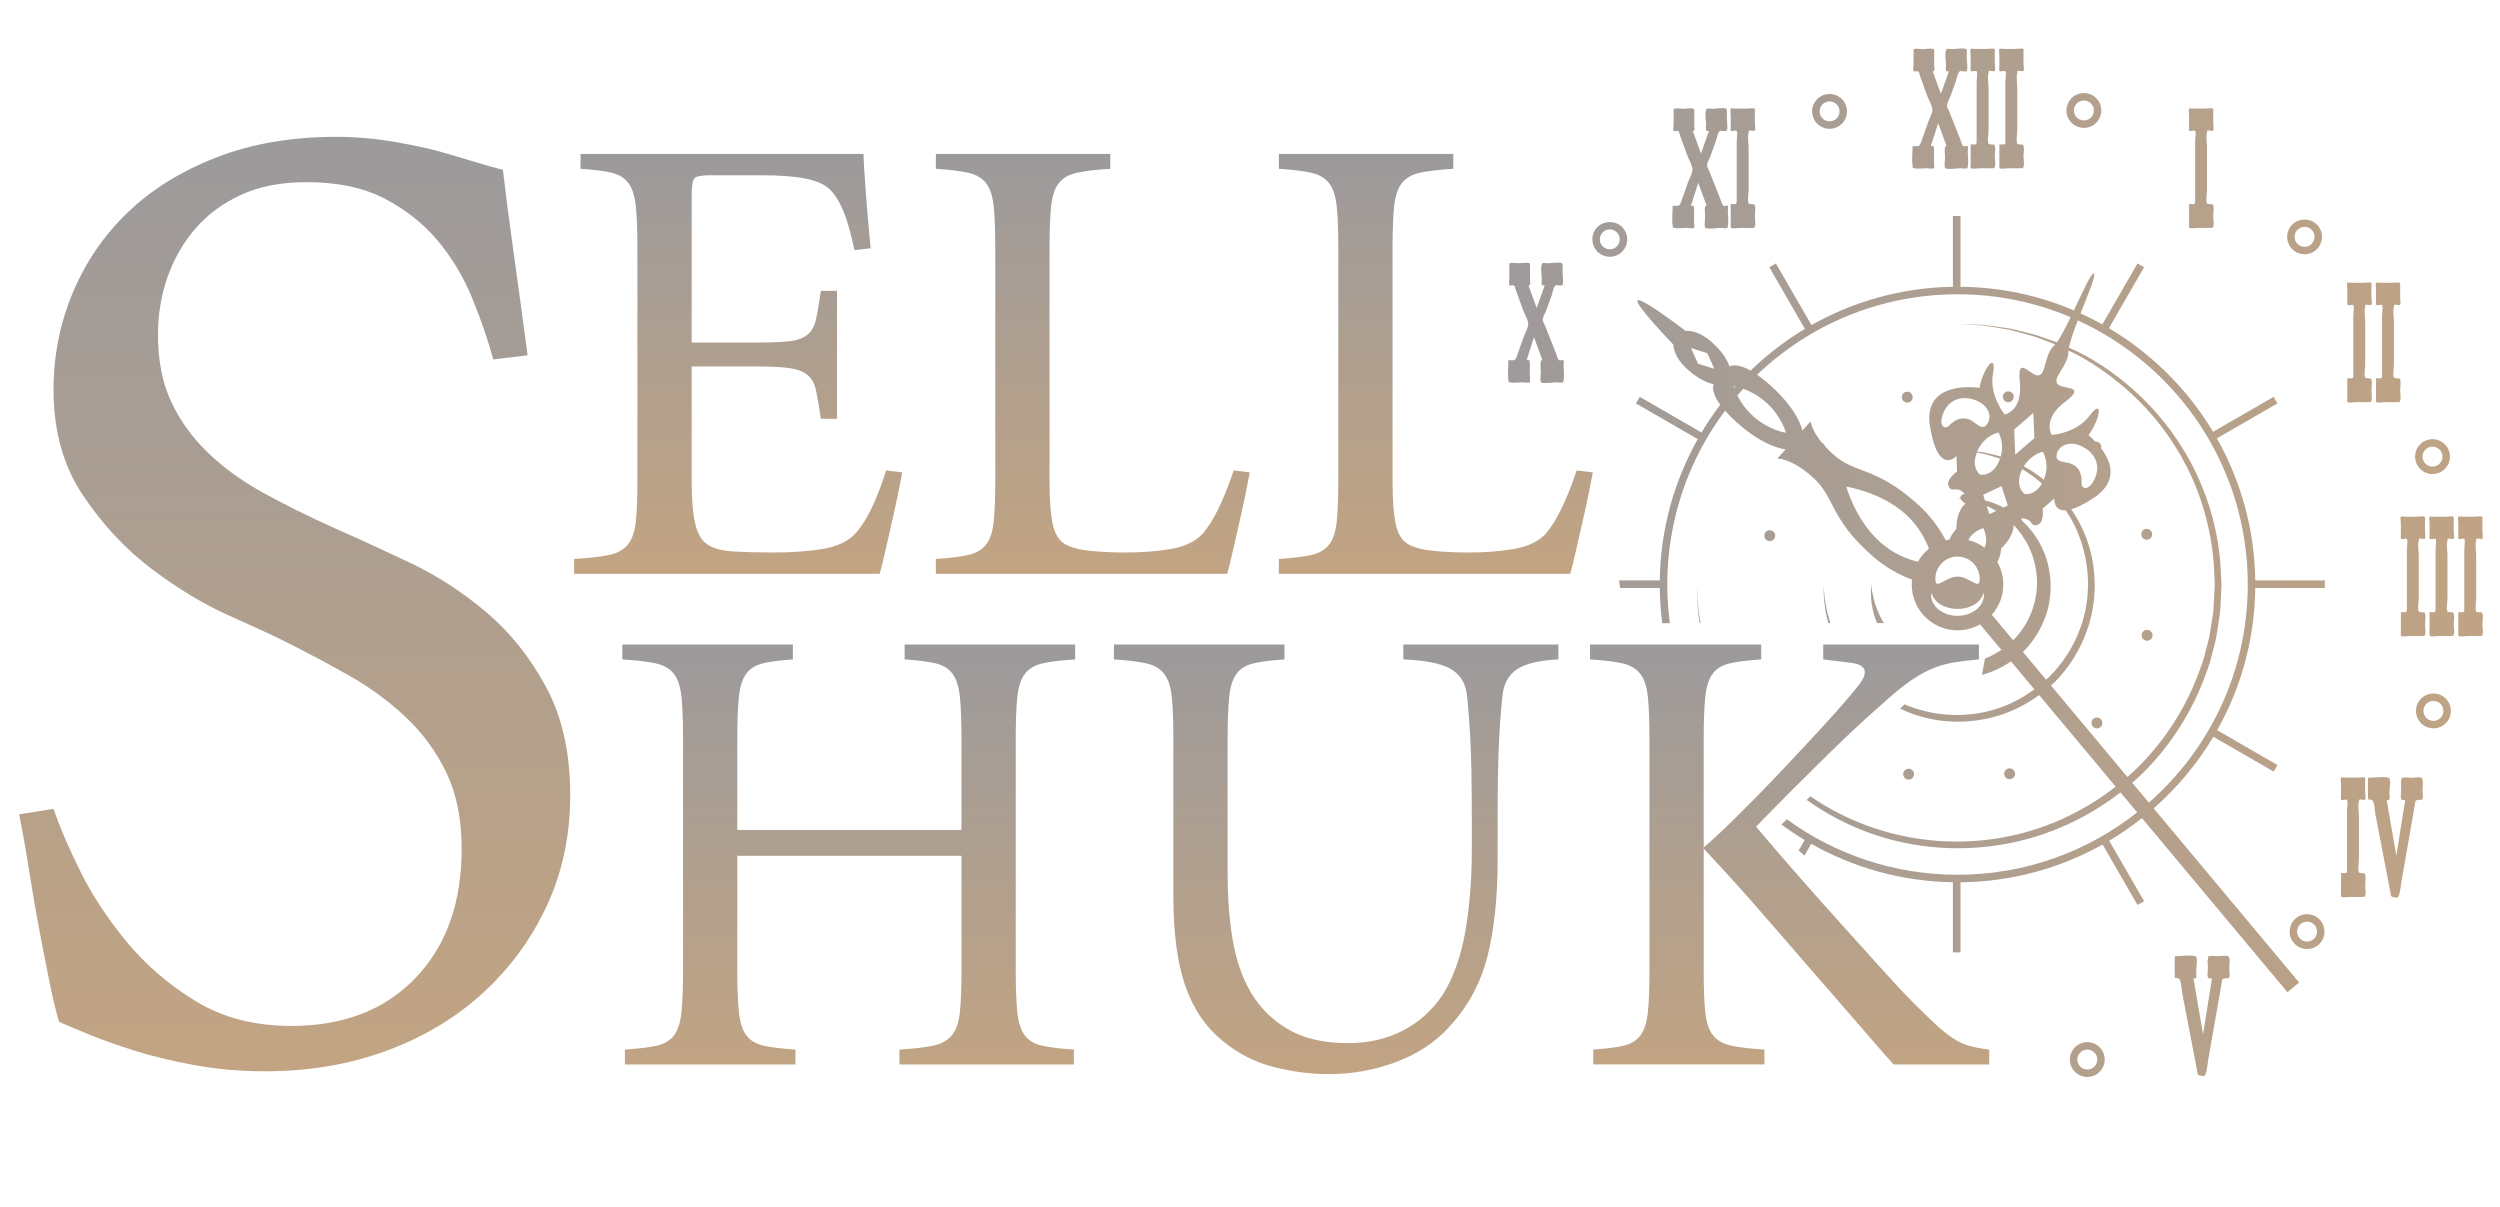
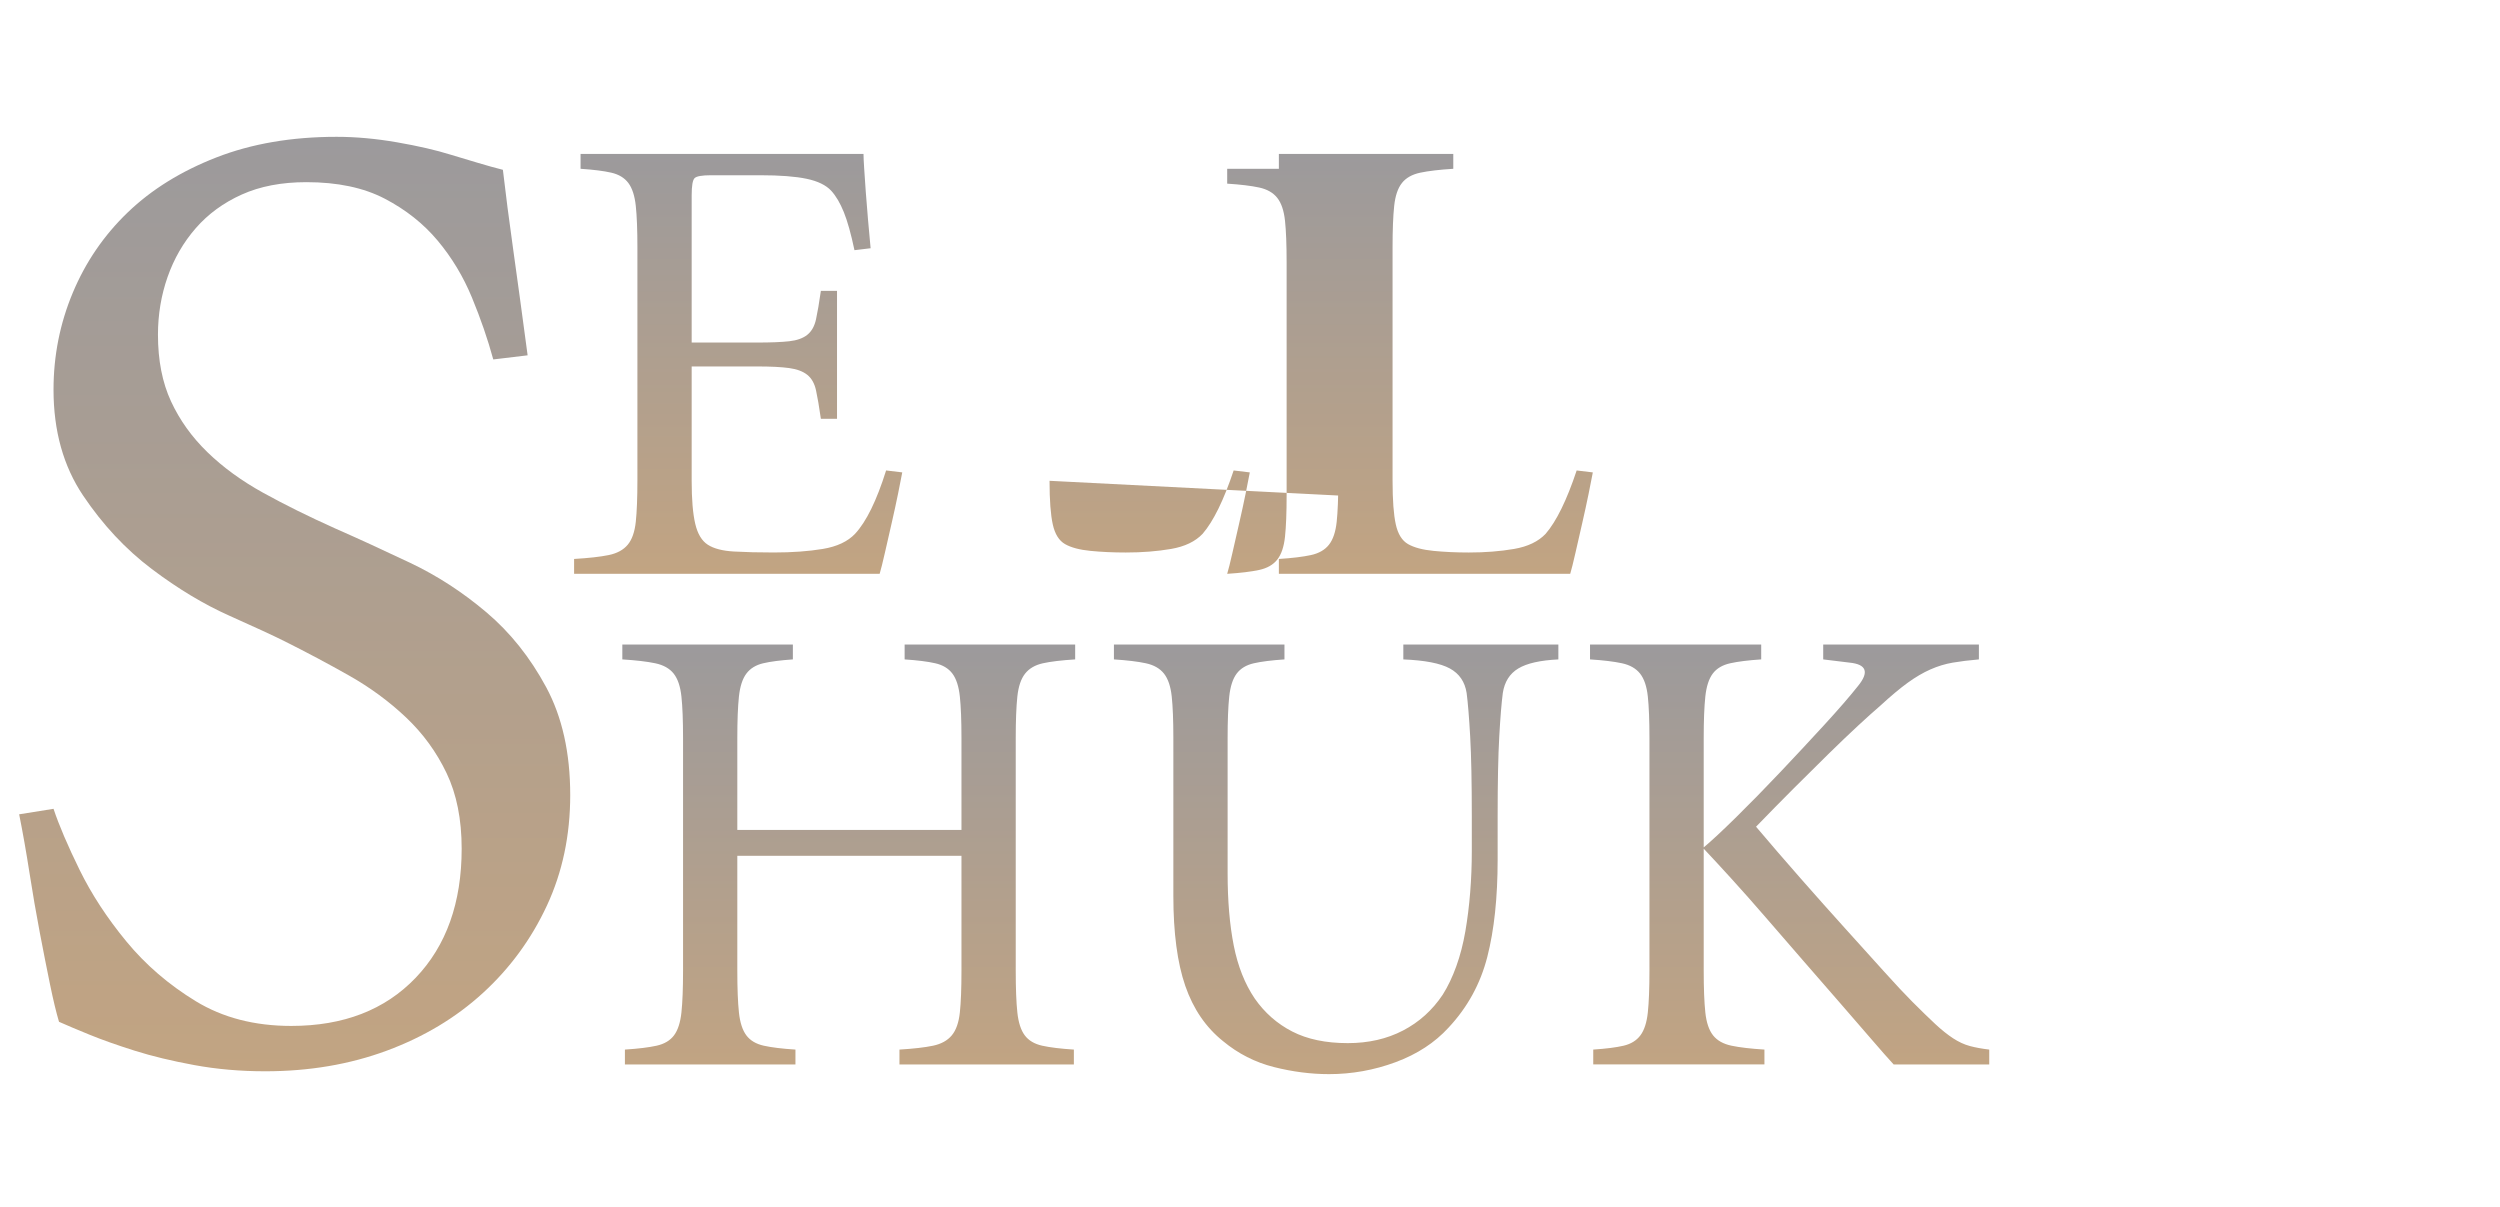
<svg xmlns="http://www.w3.org/2000/svg" xmlns:xlink="http://www.w3.org/1999/xlink" xml:space="preserve" width="145mm" height="70mm" style="shape-rendering:geometricPrecision; text-rendering:geometricPrecision; image-rendering:optimizeQuality; fill-rule:evenodd; clip-rule:evenodd" viewBox="0 0 14500 7000">
  <defs>
    <style type="text/css">  .fil0 {fill:url(#id0);fill-rule:nonzero} .fil2 {fill:url(#id1);fill-rule:nonzero} .fil1 {fill:url(#id2);fill-rule:nonzero} .fil3 {fill:url(#id3);fill-rule:nonzero}  </style>
    <linearGradient id="id0" gradientUnits="userSpaceOnUse" x1="1709.27" y1="793.56" x2="1709.27" y2="6213.45">
      <stop offset="0" style="stop-opacity:1; stop-color:#9C9A9C" />
      <stop offset="1" style="stop-opacity:1; stop-color:#C2A482" />
    </linearGradient>
    <linearGradient id="id1" gradientUnits="userSpaceOnUse" xlink:href="#id0" x1="7573.51" y1="3738.4" x2="7573.51" y2="6229.97"> </linearGradient>
    <linearGradient id="id2" gradientUnits="userSpaceOnUse" xlink:href="#id0" x1="6284.07" y1="892.81" x2="6284.07" y2="3328.18"> </linearGradient>
    <linearGradient id="id3" gradientUnits="userSpaceOnUse" x1="8306.85" y1="3396.82" x2="14400.77" y2="3396.82">
      <stop offset="0" style="stop-opacity:1; stop-color:#9C9A9C" />
      <stop offset="1" style="stop-opacity:1; stop-color:#C0A384" />
    </linearGradient>
  </defs>
  <g id="Layer_x0020_1">
    <path class="fil0" d="M310.46 4691.1c31.88,95.64 82.36,213.87 151.44,354.68 69.07,140.81 159.4,278.96 270.99,414.46 111.59,135.5 245.75,251.07 402.51,346.71 156.75,95.65 341.4,143.47 553.94,143.47 302.88,0 543.32,-92.99 721.32,-278.96 178.01,-185.98 267.01,-435.72 267.01,-749.22 0,-170.04 -29.22,-316.16 -87.67,-438.37 -58.45,-122.22 -136.83,-229.82 -235.13,-322.81 -98.3,-92.99 -208.56,-174.02 -330.77,-243.09 -122.22,-69.08 -247.09,-135.5 -374.61,-199.27 -63.77,-31.88 -170.04,-81.03 -318.82,-147.45 -148.78,-66.42 -298.89,-156.75 -450.33,-270.99 -151.44,-114.24 -284.28,-256.38 -398.52,-426.42 -114.24,-170.04 -171.36,-374.61 -171.36,-613.72 0,-196.61 37.19,-383.91 111.58,-561.92 74.39,-178 180.67,-333.43 318.82,-466.27 138.15,-132.84 309.52,-239.11 514.09,-318.81 204.58,-79.71 437.05,-119.56 697.41,-119.56 111.59,0 228.49,10.63 350.7,31.88 122.22,21.26 225.83,45.17 310.85,71.74 53.13,15.94 106.27,31.88 159.41,47.82 53.13,15.94 100.96,29.22 143.46,39.85 15.95,138.15 35.87,292.25 59.78,462.29 23.91,170.03 51.81,374.6 83.69,613.72l-199.26 23.91c-31.88,-116.9 -73.06,-236.46 -123.54,-358.67 -50.48,-122.21 -116.9,-232.47 -199.26,-330.77 -82.36,-98.3 -184.65,-179.34 -306.86,-243.1 -122.21,-63.76 -273.65,-95.65 -454.32,-95.65 -143.46,0 -268.33,23.92 -374.61,71.74 -106.27,47.82 -195.27,112.91 -267,195.27 -71.74,82.36 -126.2,176.68 -163.4,282.95 -37.19,106.28 -55.79,217.86 -55.79,334.76 0,148.78 25.24,277.64 75.72,386.57 50.48,108.93 120.88,207.23 211.21,294.9 90.34,87.68 197.94,166.05 322.81,235.13 124.87,69.08 264.35,138.15 418.44,207.23 132.84,58.45 277.64,124.87 434.39,199.26 156.75,74.39 304.21,170.04 442.36,286.94 138.15,116.9 253.72,261.69 346.71,434.38 92.99,172.7 139.49,381.26 139.49,625.68 0,233.8 -45.17,447.67 -135.5,641.62 -90.33,193.95 -213.87,362.65 -370.63,506.12 -156.75,143.47 -342.72,255.06 -557.93,334.76 -215.2,79.7 -450.32,119.56 -705.38,119.56 -143.47,0 -280.29,-11.96 -410.47,-35.87 -130.19,-23.91 -245.76,-51.81 -346.72,-83.69 -100.96,-31.88 -187.3,-62.43 -259.04,-91.66 -71.73,-29.22 -131.51,-54.46 -179.33,-75.72 -15.94,-53.13 -33.21,-124.87 -51.81,-215.2 -18.6,-90.33 -38.52,-191.29 -59.78,-302.88 -21.25,-111.58 -41.18,-227.15 -59.78,-346.71 -18.59,-119.56 -38.52,-232.47 -59.77,-338.74l199.26 -31.88z" />
-     <path class="fil1" d="M3696.97 1436.09c0,-102.41 -3.13,-182.97 -9.37,-241.67 -6.24,-58.7 -20.61,-103.03 -43.09,-133.01 -22.48,-29.97 -55.57,-49.95 -99.29,-59.94 -43.71,-9.99 -103.03,-17.49 -177.96,-22.48l0 -86.18 1641.06 0c0,14.99 1.25,42.46 3.75,82.43 2.49,39.96 5.62,85.55 9.36,136.75 3.75,51.21 8.12,105.54 13.12,162.99 4.99,57.45 9.99,112.4 14.98,164.85l-93.67 11.24c-19.98,-94.91 -40.58,-168.6 -61.82,-221.05 -21.23,-52.46 -45.58,-93.67 -73.06,-123.65 -29.97,-32.47 -77.43,-55.57 -142.37,-69.31 -64.95,-13.74 -154.87,-20.61 -269.77,-20.61l-284.75 0c-52.45,0 -84.3,5.62 -95.54,16.86 -11.24,11.24 -16.86,44.34 -16.86,99.29l0 854.25 378.42 0c79.93,0 142.38,-2.49 187.34,-7.49 44.96,-4.99 79.93,-17.48 104.9,-37.47 24.98,-19.98 41.84,-49.95 50.58,-89.92 8.75,-39.96 18.11,-94.91 28.11,-164.85l93.66 0 0 741.85 -93.66 0c-10,-69.94 -19.36,-124.89 -28.11,-164.86 -8.74,-39.96 -25.6,-69.94 -50.58,-89.92 -24.97,-19.98 -59.94,-33.1 -104.9,-39.34 -44.96,-6.24 -107.41,-9.37 -187.34,-9.37l-378.42 0 0 663.17c0,107.41 6.87,190.46 20.61,249.16 13.74,58.7 38.09,99.29 73.06,121.77 34.97,22.48 85.55,35.59 151.74,39.34 66.19,3.74 143,5.62 230.42,5.62 107.41,0 202.33,-6.87 284.76,-20.61 82.42,-13.74 144.87,-43.09 187.33,-88.05 32.47,-34.97 63.7,-83.05 93.67,-144.25 29.97,-61.19 58.7,-135.5 86.17,-222.93l93.67 11.24c-4.99,27.48 -13.11,68.69 -24.35,123.65 -11.24,54.95 -23.73,112.4 -37.47,172.35 -13.74,59.94 -26.85,117.39 -39.34,172.34 -12.49,54.96 -22.48,94.92 -29.97,119.9l-1772.2 0 0 -86.17c84.92,-5 151.74,-12.49 200.45,-22.48 48.71,-10 85.55,-29.98 110.53,-59.95 24.97,-29.98 40.59,-74.31 46.83,-133.01 6.24,-58.7 9.37,-139.25 9.37,-241.66l0 -1348.82zm2390.4 1352.56c0,112.4 6.25,196.71 18.73,252.91 12.49,56.2 36.22,94.29 71.19,114.27 34.97,19.98 84.3,33.1 148,39.34 63.69,6.25 131.76,9.37 204.19,9.37 94.92,0 182.34,-6.87 262.27,-20.61 79.93,-13.74 141.13,-43.09 183.59,-88.05 62.45,-72.43 122.4,-194.83 179.85,-367.18l93.66 11.24c-4.99,27.48 -13.11,68.69 -24.35,123.65 -11.24,54.95 -23.73,112.4 -37.47,172.35 -13.73,59.94 -26.85,117.39 -39.34,172.34 -12.49,54.96 -22.48,94.92 -29.97,119.9l-1689.77 0 0 -86.17c77.43,-5 139.25,-12.49 185.46,-22.48 46.21,-10 81.18,-29.98 104.91,-59.95 23.73,-29.98 38.72,-74.31 44.96,-133.01 6.24,-58.7 9.37,-139.25 9.37,-241.66l0 -1348.82c0,-102.41 -3.13,-182.97 -9.37,-241.67 -6.24,-58.7 -21.23,-103.03 -44.96,-133.01 -23.73,-29.97 -58.7,-49.95 -104.91,-59.94 -46.21,-9.99 -108.03,-17.49 -185.46,-22.48l0 -86.18 1011.61 0 0 86.18c-79.93,4.99 -143.62,12.49 -191.08,22.48 -47.46,9.99 -83.05,29.97 -106.78,59.94 -23.73,29.98 -38.72,74.31 -44.96,133.01 -6.25,58.7 -9.37,139.26 -9.37,241.67l0 1352.56zm1989.51 0c0,112.4 6.25,196.71 18.73,252.91 12.49,56.2 36.22,94.29 71.19,114.27 34.97,19.98 84.3,33.1 148,39.34 63.69,6.25 131.76,9.37 204.19,9.37 94.92,0 182.34,-6.87 262.27,-20.61 79.93,-13.74 141.13,-43.09 183.59,-88.05 62.45,-72.43 122.4,-194.83 179.85,-367.18l93.66 11.24c-4.99,27.48 -13.11,68.69 -24.35,123.65 -11.24,54.95 -23.73,112.4 -37.47,172.35 -13.73,59.94 -26.85,117.39 -39.34,172.34 -12.49,54.96 -22.48,94.92 -29.97,119.9l-1689.77 0 0 -86.17c77.43,-5 139.25,-12.49 185.46,-22.48 46.21,-10 81.18,-29.98 104.91,-59.95 23.73,-29.98 38.72,-74.31 44.96,-133.01 6.24,-58.7 9.37,-139.25 9.37,-241.66l0 -1348.82c0,-102.41 -3.13,-182.97 -9.37,-241.67 -6.24,-58.7 -21.23,-103.03 -44.96,-133.01 -23.73,-29.97 -58.7,-49.95 -104.91,-59.94 -46.21,-9.99 -108.03,-17.49 -185.46,-22.48l0 -86.18 1011.61 0 0 86.18c-79.93,4.99 -143.62,12.49 -191.08,22.48 -47.46,9.99 -83.05,29.97 -106.78,59.94 -23.73,29.98 -38.72,74.31 -44.96,133.01 -6.25,58.7 -9.37,139.26 -9.37,241.67l0 1352.56z" />
+     <path class="fil1" d="M3696.97 1436.09c0,-102.41 -3.13,-182.97 -9.37,-241.67 -6.24,-58.7 -20.61,-103.03 -43.09,-133.01 -22.48,-29.97 -55.57,-49.95 -99.29,-59.94 -43.71,-9.99 -103.03,-17.49 -177.96,-22.48l0 -86.18 1641.06 0c0,14.99 1.25,42.46 3.75,82.43 2.49,39.96 5.62,85.55 9.36,136.75 3.75,51.21 8.12,105.54 13.12,162.99 4.99,57.45 9.99,112.4 14.98,164.85l-93.67 11.24c-19.98,-94.91 -40.58,-168.6 -61.82,-221.05 -21.23,-52.46 -45.58,-93.67 -73.06,-123.65 -29.97,-32.47 -77.43,-55.57 -142.37,-69.31 -64.95,-13.74 -154.87,-20.61 -269.77,-20.61l-284.75 0c-52.45,0 -84.3,5.62 -95.54,16.86 -11.24,11.24 -16.86,44.34 -16.86,99.29l0 854.25 378.42 0c79.93,0 142.38,-2.49 187.34,-7.49 44.96,-4.99 79.93,-17.48 104.9,-37.47 24.98,-19.98 41.84,-49.95 50.58,-89.92 8.75,-39.96 18.11,-94.91 28.11,-164.85l93.66 0 0 741.85 -93.66 0c-10,-69.94 -19.36,-124.89 -28.11,-164.86 -8.74,-39.96 -25.6,-69.94 -50.58,-89.92 -24.97,-19.98 -59.94,-33.1 -104.9,-39.34 -44.96,-6.24 -107.41,-9.37 -187.34,-9.37l-378.42 0 0 663.17c0,107.41 6.87,190.46 20.61,249.16 13.74,58.7 38.09,99.29 73.06,121.77 34.97,22.48 85.55,35.59 151.74,39.34 66.19,3.74 143,5.62 230.42,5.62 107.41,0 202.33,-6.87 284.76,-20.61 82.42,-13.74 144.87,-43.09 187.33,-88.05 32.47,-34.97 63.7,-83.05 93.67,-144.25 29.97,-61.19 58.7,-135.5 86.17,-222.93l93.67 11.24c-4.99,27.48 -13.11,68.69 -24.35,123.65 -11.24,54.95 -23.73,112.4 -37.47,172.35 -13.74,59.94 -26.85,117.39 -39.34,172.34 -12.49,54.96 -22.48,94.92 -29.97,119.9l-1772.2 0 0 -86.17c84.92,-5 151.74,-12.49 200.45,-22.48 48.71,-10 85.55,-29.98 110.53,-59.95 24.97,-29.98 40.59,-74.31 46.83,-133.01 6.24,-58.7 9.37,-139.25 9.37,-241.66l0 -1348.82zm2390.4 1352.56c0,112.4 6.25,196.71 18.73,252.91 12.49,56.2 36.22,94.29 71.19,114.27 34.97,19.98 84.3,33.1 148,39.34 63.69,6.25 131.76,9.37 204.19,9.37 94.92,0 182.34,-6.87 262.27,-20.61 79.93,-13.74 141.13,-43.09 183.59,-88.05 62.45,-72.43 122.4,-194.83 179.85,-367.18l93.66 11.24c-4.99,27.48 -13.11,68.69 -24.35,123.65 -11.24,54.95 -23.73,112.4 -37.47,172.35 -13.73,59.94 -26.85,117.39 -39.34,172.34 -12.49,54.96 -22.48,94.92 -29.97,119.9c77.43,-5 139.25,-12.49 185.46,-22.48 46.21,-10 81.18,-29.98 104.91,-59.95 23.73,-29.98 38.72,-74.31 44.96,-133.01 6.24,-58.7 9.37,-139.25 9.37,-241.66l0 -1348.82c0,-102.41 -3.13,-182.97 -9.37,-241.67 -6.24,-58.7 -21.23,-103.03 -44.96,-133.01 -23.73,-29.97 -58.7,-49.95 -104.91,-59.94 -46.21,-9.99 -108.03,-17.49 -185.46,-22.48l0 -86.18 1011.61 0 0 86.18c-79.93,4.99 -143.62,12.49 -191.08,22.48 -47.46,9.99 -83.05,29.97 -106.78,59.94 -23.73,29.98 -38.72,74.31 -44.96,133.01 -6.25,58.7 -9.37,139.26 -9.37,241.67l0 1352.56zm1989.51 0c0,112.4 6.25,196.71 18.73,252.91 12.49,56.2 36.22,94.29 71.19,114.27 34.97,19.98 84.3,33.1 148,39.34 63.69,6.25 131.76,9.37 204.19,9.37 94.92,0 182.34,-6.87 262.27,-20.61 79.93,-13.74 141.13,-43.09 183.59,-88.05 62.45,-72.43 122.4,-194.83 179.85,-367.18l93.66 11.24c-4.99,27.48 -13.11,68.69 -24.35,123.65 -11.24,54.95 -23.73,112.4 -37.47,172.35 -13.73,59.94 -26.85,117.39 -39.34,172.34 -12.49,54.96 -22.48,94.92 -29.97,119.9l-1689.77 0 0 -86.17c77.43,-5 139.25,-12.49 185.46,-22.48 46.21,-10 81.18,-29.98 104.91,-59.95 23.73,-29.98 38.72,-74.31 44.96,-133.01 6.24,-58.7 9.37,-139.25 9.37,-241.66l0 -1348.82c0,-102.41 -3.13,-182.97 -9.37,-241.67 -6.24,-58.7 -21.23,-103.03 -44.96,-133.01 -23.73,-29.97 -58.7,-49.95 -104.91,-59.94 -46.21,-9.99 -108.03,-17.49 -185.46,-22.48l0 -86.18 1011.61 0 0 86.18c-79.93,4.99 -143.62,12.49 -191.08,22.48 -47.46,9.99 -83.05,29.97 -106.78,59.94 -23.73,29.98 -38.72,74.31 -44.96,133.01 -6.25,58.7 -9.37,139.26 -9.37,241.67l0 1352.56z" />
    <path class="fil2" d="M5576.51 4813.71l0 -532.03c0,-102.41 -3.12,-182.97 -9.36,-241.67 -6.25,-58.7 -20.61,-103.03 -43.09,-133.01 -22.48,-29.97 -55.58,-49.95 -99.29,-59.94 -43.71,-9.99 -103.03,-17.49 -177.97,-22.48l0 -86.18 989.14 0 0 86.18c-79.93,4.99 -142.38,12.49 -187.34,22.48 -44.96,9.99 -79.31,29.97 -103.03,59.94 -23.73,29.98 -38.72,74.31 -44.97,133.01 -6.24,58.7 -9.36,139.26 -9.36,241.67l0 1348.82c0,102.41 3.12,182.96 9.36,241.66 6.25,58.7 20.61,103.03 43.09,133.01 22.48,29.97 56.2,49.95 101.16,59.95 44.96,9.99 106.16,17.48 183.59,22.48l0 86.17 -1011.61 0 0 -86.17c82.43,-5 147.37,-12.49 194.83,-22.48 47.46,-10 83.67,-29.98 108.65,-59.95 24.98,-29.98 40.59,-74.31 46.84,-133.01 6.24,-58.7 9.36,-139.25 9.36,-241.66l0 -666.92 -1300.11 0 0 666.92c0,102.41 3.12,182.96 9.37,241.66 6.24,58.7 20.61,103.03 43.09,133.01 22.48,29.97 56.2,49.95 101.16,59.95 44.96,9.99 106.15,17.48 183.59,22.48l0 86.17 -989.14 0 0 -86.17c77.43,-5 138.63,-12.49 183.59,-22.48 44.96,-10 78.68,-29.98 101.16,-59.95 22.48,-29.98 36.85,-74.31 43.09,-133.01 6.24,-58.7 9.37,-139.25 9.37,-241.66l0 -1348.82c0,-102.41 -3.13,-182.97 -9.37,-241.67 -6.24,-58.7 -21.23,-103.03 -44.96,-133.01 -23.73,-29.97 -59.32,-49.95 -106.78,-59.94 -47.46,-9.99 -111.15,-17.49 -191.08,-22.48l0 -86.18 989.13 0 0 86.18c-72.44,4.99 -129.89,12.49 -172.35,22.48 -42.46,9.99 -74.93,29.97 -97.41,59.94 -22.48,29.98 -36.85,74.31 -43.09,133.01 -6.25,58.7 -9.37,139.26 -9.37,241.67l0 532.03 1300.11 0zm1873.36 -1075.31l0 86.18c-74.94,4.99 -134.26,12.49 -177.97,22.48 -43.71,9.99 -76.81,29.97 -99.29,59.94 -22.48,29.98 -36.84,74.31 -43.09,133.01 -6.24,58.7 -9.36,139.26 -9.36,241.67l0 783.06c0,159.86 11.86,299.74 35.59,419.63 23.73,119.9 64.32,222.31 121.77,307.23 57.45,82.43 129.89,146.13 217.31,191.09 87.42,44.96 194.83,67.44 322.22,67.44 119.89,0 226.67,-24.36 320.34,-73.06 93.67,-48.71 170.48,-118.02 230.43,-207.95 29.97,-47.45 56.2,-102.41 78.68,-164.85 22.48,-62.45 39.96,-129.89 52.45,-202.32 12.49,-72.44 21.86,-148 28.1,-226.68 6.25,-78.68 9.37,-157.99 9.37,-237.92l0 -202.32c0,-197.33 -3.12,-351.57 -9.37,-462.72 -6.24,-111.15 -13.11,-195.45 -20.61,-252.9 -9.99,-64.95 -42.46,-112.41 -97.41,-142.38 -54.95,-29.97 -144.87,-47.46 -269.76,-52.45l0 -86.18 899.21 0 0 86.18c-104.91,4.99 -182.34,22.48 -232.3,52.45 -49.95,29.97 -79.93,77.43 -89.92,142.38 -7.49,57.45 -14.36,141.75 -20.61,252.9 -6.24,111.15 -9.36,265.39 -9.36,462.72l0 251.03c0,219.81 -19.99,407.77 -59.95,563.88 -39.97,156.11 -114.9,292.87 -224.8,410.27 -79.93,87.42 -182.34,154.24 -307.24,200.45 -124.89,46.21 -253.52,69.31 -385.91,69.31 -104.91,0 -211.69,-13.74 -320.34,-41.21 -108.66,-27.48 -206.7,-77.44 -294.12,-149.87 -99.91,-79.93 -172.97,-186.71 -219.18,-320.35 -46.21,-133.63 -69.32,-307.85 -69.32,-522.66l0 -914.2c0,-102.41 -3.12,-182.97 -9.36,-241.67 -6.25,-58.7 -21.24,-103.03 -44.96,-133.01 -23.73,-29.97 -58.7,-49.95 -104.91,-59.94 -46.21,-9.99 -108.03,-17.49 -185.47,-22.48l0 -86.18 989.14 0zm2431.62 1176.47c44.96,-37.47 108.03,-96.16 189.21,-176.09 81.18,-79.93 166.11,-166.73 254.78,-260.4 88.67,-93.67 174.22,-185.46 256.65,-275.38 82.43,-89.93 147.37,-164.86 194.83,-224.81 64.94,-79.93 48.7,-124.89 -48.71,-134.88l-153.62 -18.73 0 -86.18 902.96 0 0 86.18c-57.45,4.99 -108.03,11.24 -151.74,18.73 -43.71,7.49 -86.8,20.61 -129.26,39.34 -42.46,18.73 -86.17,44.34 -131.14,76.81 -44.96,32.47 -98.66,77.43 -161.1,134.88 -34.97,29.97 -78.06,68.69 -129.27,116.15 -51.2,47.46 -108.03,101.78 -170.47,162.98 -62.45,61.2 -129.26,127.39 -200.45,198.58 -71.19,71.18 -144.25,145.49 -219.18,222.93 82.42,97.41 168.6,197.32 258.52,299.73 89.92,102.41 176.1,199.21 258.52,290.38 82.43,91.17 157.37,174.22 224.81,249.15 67.44,74.94 122.39,133.64 164.85,176.1 52.46,52.45 96.79,95.54 133.01,129.26 36.22,33.72 70.56,61.2 103.04,82.43 32.47,21.23 64.94,36.22 97.41,44.96 32.47,8.74 69.94,15.61 112.4,20.61l0 86.17 -554.51 0c-29.98,-32.47 -71.82,-79.93 -125.52,-142.38 -53.7,-62.44 -114.27,-132.38 -181.71,-209.81 -67.45,-77.43 -138.63,-159.24 -213.57,-245.41 -74.93,-86.18 -147.99,-170.48 -219.18,-252.91 -71.19,-82.42 -138.63,-158.61 -202.32,-228.55 -63.7,-69.93 -116.78,-127.38 -159.24,-172.34l0 708.13c0,102.41 3.12,182.96 9.37,241.66 6.24,58.7 21.23,103.03 44.96,133.01 23.73,29.97 59.32,49.95 106.78,59.95 47.46,9.99 111.15,17.48 191.08,22.48l0 86.17 -992.88 0 0 -86.17c74.94,-5 133.64,-12.49 176.1,-22.48 42.46,-10 74.93,-29.98 97.41,-59.95 22.48,-29.98 36.85,-74.31 43.09,-133.01 6.24,-58.7 9.37,-139.25 9.37,-241.66l0 -1348.82c0,-102.41 -3.13,-182.97 -9.37,-241.67 -6.24,-58.7 -21.23,-103.03 -44.96,-133.01 -23.73,-29.97 -58.7,-49.95 -104.91,-59.94 -46.21,-9.99 -108.03,-17.49 -185.46,-22.48l0 -86.18 992.88 0 0 86.18c-74.94,4.99 -134.88,12.49 -179.84,22.48 -44.96,9.99 -78.68,29.97 -101.16,59.94 -22.48,29.98 -36.85,74.31 -43.09,133.01 -6.25,58.7 -9.37,139.26 -9.37,241.67l0 633.19z" />
-     <path class="fil3" d="M13198.24 2320.72l0 0m0 2135.52l0 -0.06m-3143.31 -2216.95c0,0 4.24,0.72 10.29,1.98 -2.46,2.67 -4.71,5.42 -7.11,8.16 -1.97,-5.91 -3.18,-10.14 -3.18,-10.14zm56.24 15.42c36.03,13.17 84.52,36.75 131.87,78.96 91.27,81.49 115.13,176.22 115.13,176.22 0,0 -96.75,-12.95 -188.09,-94.43 -47.1,-42.04 -76,-87.34 -93.18,-121.55 11.33,-13.17 22.53,-26.38 34.27,-39.2zm1627.78 1520.96c56.07,-57.35 99.3,-127.03 125.39,-201.27 13.87,-37.01 21.75,-74.87 26.19,-115.18 3.37,-20.77 1.96,-36.47 3.1,-54.56 1.25,-21.03 -1.76,-38.21 -2.62,-57.27 -6.74,-74.25 -30.73,-143.57 -63.75,-202.31 -27.45,-49.49 -62.14,-90.65 -99.01,-124.5 -1.69,-7.69 -5.7,-14.14 -5.7,-14.14 72.84,0.83 49.39,50.38 93.18,38.56 43.91,-11.84 31.32,-94.38 31.32,-94.38l68.04 -59.11c0,0 -6.27,72.55 66,68.47 17.1,25.55 33.58,52 47.86,80.65 43.35,85.93 71.49,185.08 79.46,289.3 0.34,25.9 4.28,52.99 1.75,78.45 -2.25,26.83 -1.14,55.55 -6.68,81.15 -4.51,26.18 -6.9,52.64 -15.06,78.82 -6.62,26.39 -13.31,52.85 -23.86,78.18 -37.58,102.97 -98.6,198.88 -177.13,277.55 -6.42,6.41 -13.51,11.89 -20.11,18.02l-134.58 -161.08c1.98,-1.84 4.18,-3.52 6.21,-5.35zm-186.22 -209.99c41.25,-46.8 66.51,-108.1 66.51,-175.36 0,-47.58 -12.73,-92.2 -34.69,-130.76 23.16,-42.43 21.61,-78.18 21.61,-78.18 77.75,-73.13 72.27,-132.23 71.71,-137.31 34.96,36.26 66.78,80.38 91.06,131.19 25.53,53.55 41.01,114.56 44.89,178.25 -0.14,15.48 2.05,33.07 0.21,47.08 -1.69,16.81 -1.33,36.8 -5.06,51.09 -4.99,30.04 -12.75,63.05 -24.7,93.87 -22.88,62.22 -59.96,120.27 -107.68,167.7 -0.06,0.15 -0.14,0.15 -0.28,0.29l-123.58 -147.86zm-429.34 -307.46c-60.36,-14.65 -142.92,-46.24 -219.49,-114.5 -142.92,-127.57 -195.06,-320.97 -195.06,-320.97 0,0 198.02,29.84 341.08,157.43 75.59,67.49 116.2,144.77 137.95,202.82 -26.03,20.82 -47.86,46.29 -64.48,75.22zm379.73 -194.79c0,0 31.74,59.88 7.32,112.88 -27.64,-20.27 -59.24,-35.26 -93.51,-43.7 22.99,-51.93 86.19,-69.18 86.19,-69.18zm100.72 -414.76c-4.03,-1.41 -8.1,-2.67 -11.97,-4.17 -29.34,-8.02 -56.73,-13.64 -81.14,-19.55 -15.62,-2.25 -29.85,-4.09 -43.35,-5.71 0.21,-0.36 0.21,-0.63 0.35,-0.97 41.32,-95.15 123.45,-109.58 123.45,-109.58 0,0 36.85,57.99 12.66,139.98zm84.5 -11.69l-5.9 -146.16 110.83 -95.49 5.92 146.16 -110.85 95.49zm165.39 145.18c-38.14,-30.68 -76.92,-56.73 -115.28,-77.2 43.43,-72.21 109.94,-84.6 109.94,-84.6 0,0 44.1,68.35 5.34,161.8zm-128.72 -52.15c1.33,-3.1 3.03,-5.42 4.51,-8.37 37.93,22.44 76.08,50.45 113.58,82.76 -41.6,73.75 -100.7,60.31 -100.7,60.31 0,0 -58.63,-39.56 -17.39,-134.7zm-104.57 213.64c-16.46,-8.71 -33,-16.45 -48.92,-22.37 -20.18,-9.27 -40.67,-13.78 -59.04,-19.27l-10.2 -31.96 106.77 -50.39 35.95 112.39 -24.56 11.6zm-155.1 -318.14c13.51,2.39 27.87,4.99 43.71,7.81 23.91,6.9 50.67,13.57 79.1,22.73 3.78,1.62 7.65,3.09 11.6,4.57 -1.56,4.45 -2.47,8.51 -4.43,13.02 -41.31,95.13 -110.27,79.32 -110.27,79.32 0,0 -54.68,-37.87 -19.71,-127.45zm72.97 356.99l-15.34 -47.85c11.33,4.86 22.95,9.84 34.41,17.11 6.83,3.51 13.8,7.74 20.68,11.95l-39.75 18.79zm614.7 -214.42c-36.24,87.33 -81.84,67.2 -79.79,35.97 7.32,-115.07 -86.78,-120.49 -86.78,-120.49 -35.88,-8.86 -68.04,-8.36 -56.23,-53.34 11.83,-44.96 69.4,-73.95 136.47,-44.82 88.08,38.22 114.91,114.13 86.33,182.68zm-685.28 -442.79c67.07,29.15 85.14,91.01 60.38,130.35 -24.76,39.33 -46.31,15.47 -77.33,-4.72 0,0 -68.26,-65.02 -147.29,18.91 -21.47,22.8 -67.29,3.26 -28.23,-82.88 30.62,-67.62 104.37,-99.94 192.47,-61.66zm-114.14 902.95c71.07,0 128.65,57.99 128.65,129.56 0,71.49 -57.58,-13.37 -128.65,-13.37 -71.07,0 -128.64,84.86 -128.64,13.37 0,-71.57 57.57,-129.56 128.64,-129.56zm81.85 324.91c-24.22,12.61 -53.14,18.43 -81.85,19.07 -13.59,-0.49 -28.51,-1.69 -42.59,-5.07 -14,-2.59 -27.08,-8.15 -39.26,-14 -24.35,-12.1 -43.98,-29.7 -55.37,-48.33 -11.91,-18.32 -15.42,-36.61 -15.42,-48.63 -0.22,-12.17 2.32,-18.74 1.89,-18.74 0,0 1.42,6.85 5.93,17.12 4.35,10.27 12.59,23.55 25.61,35.6 12.95,12.25 30.89,22.94 51.51,30.41 10.35,3.87 21.47,6.26 32.79,8.38 11.12,2.3 22.39,2.67 34.91,2.87 23.58,0.22 47,-3.87 67.69,-11.19 20.71,-7.47 38.64,-18.15 51.53,-30.4 13.08,-12.12 21.32,-25.54 25.6,-35.53 4.58,-10.28 5.99,-17.26 5.99,-17.26 -0.5,0.15 2.03,6.35 1.89,18.6 -0.14,12.24 -3.58,30.39 -15.55,48.69 -11.33,18.64 -30.96,36.24 -55.3,48.41zm1245.52 -850.25c86.26,168.35 143.4,363.14 159.1,568.55 1.25,25.69 2.45,51.52 3.73,77.48l1.89 38.91 -1.75 38.64c-1.48,26.47 -2.82,53.01 -4.29,79.68l-2.25 39.89 -6.13 38.98c-8.85,51.86 -13.59,104.57 -29.49,156.15l-20.2 77.92c-6.47,26.09 -17.88,50.8 -26.59,76.28 -73.47,203.09 -193.46,392.6 -348.06,548.19 -21.96,21.82 -44.69,42.71 -67.92,63.05l-443.62 -530.95c7.68,-6.9 15.84,-13.16 23.16,-20.35 82.41,-84.01 146.02,-186 184.58,-294.85 10.97,-26.89 17.73,-54.82 24.49,-82.63 8.24,-27.36 10.84,-56.42 15.4,-84.71 5.51,-28.71 3.96,-55.32 5.99,-82.68 2.39,-28.93 -1.89,-55.82 -2.53,-83.47 -8.52,-109.72 -41.66,-212.89 -89.09,-301.13 -13.5,-25.33 -28.51,-49.11 -44.18,-71.92 31.59,-8.85 72.96,-28 128.2,-64.31 149.13,-98.05 102.12,-215.06 44.97,-289.67 2.46,-10.33 0.3,-21.59 -7.81,-29.61 -6.9,-6.97 -16.19,-9.58 -25.28,-8.67 -22.35,-23.28 -40.31,-37.13 -40.31,-37.13 71.49,-98.05 85.58,-219.22 7.33,-114.37 -78.34,104.78 -220.41,112.45 -220.41,112.45 0,0 -57.15,-90.35 77.48,-191.82 134.69,-101.56 -22.66,-67.71 -46.1,-106.77 -23.5,-39.11 65.72,-102.52 65.87,-187.25 0.08,-1.05 0.35,-2.61 0.35,-3.67 119.49,55.82 243.13,139.83 361.78,247.63 121.83,111.7 235.69,253.48 321.69,422.16zm-1327.37 -995.96c232.8,0 454.46,47.3 656.08,132.71 -29.21,60.47 -57.78,115.91 -80.01,146.02 -9.3,-3.28 -18.66,-6.67 -27.74,-9.99 -29.98,-10.55 -58.9,-20.74 -86.69,-30.53 -56.57,-16.05 -109.58,-27.44 -156.86,-39.4 -48.29,-6.77 -91.49,-12.81 -129.05,-18.1 -37.38,-5.77 -69.82,-3.86 -95.8,-5.84 -52.06,-1.96 -79.93,-3.1 -79.93,-3.1 0,0 27.79,1.76 79.88,5.01 25.88,2.6 58.32,1.53 95.55,8.16 37.24,6.12 80.03,13.16 127.94,21.11 46.8,13.03 99.08,25.61 154.9,42.93 27.29,10.35 55.73,21.1 85.21,32.37 7.47,2.89 15.26,5.9 22.87,8.79 -1.26,1.41 -2.67,3.32 -3.88,4.51 -61.85,57.92 -47.21,166.43 -91.81,175.93 -44.62,9.57 -127.32,-128.51 -109.51,39.19 17.72,167.71 -87.26,187.62 -87.26,187.62 0,0 -91.42,-109.08 -68.26,-237.79 23.08,-128.72 -55.82,-35.74 -78.62,83.39 0,0 -334.75,-54.74 -286.19,228.42 48.63,283.18 153.12,166.73 153.12,166.73l3.31 90.07c0,0 -68.9,47.21 -47.63,87.26 21.24,40.04 41.44,-10.91 91.84,41.8 0,0 -28.51,5.56 -24.64,24.64 -10.91,0.41 -16.82,0.63 -16.82,0.63 0,0 6.32,0.9 17.73,2.53 2.88,7.8 10.84,17.59 27.51,29.96 0,0 -51.86,35.05 -52.22,146.74 0,0 -23.49,20.41 -38.98,60.31 -7.74,1.33 -15.34,3.03 -22.72,5 -35.74,-69.11 -88.33,-143.48 -166.23,-212.94 -243.48,-217.25 -357.28,-170.66 -484.85,-284.52 -18.87,-16.82 -34.77,-32.74 -48.57,-47.86 -1.48,-4.64 -3.74,-9.01 -7.31,-12.6 -2.61,-2.59 -5.7,-4.35 -8.87,-5.91 -64.32,-77.11 -67.35,-126.81 -67.35,-126.81l-48.35 54.19c0,0 -16.4,-111.95 -188.45,-265.44 -27.36,-24.5 -51.78,-43.43 -73.75,-58.71 302.12,-288.72 711.39,-466.48 1162.41,-466.48zm0 3366.74c-369.99,0 -712.05,-119.46 -989.86,-321.8l-31.38 30.65c43.35,31.9 88.25,61.8 134.56,89.6l-34.77 60.2 33.48 30.09 39.42 -68.26c243.49,137.93 523.5,218.36 821.75,223.01l0 406.9 44.12 0 0 -406.75c298.86,-2.96 579.65,-82.13 824.11,-219.08l202.53 350.73 38.14 -22.08 -202.45 -350.61c66.37,-39.47 129.84,-83.38 190.14,-131.1l843.76 1009.91 67.76 -56.65 -843.75 -1009.69c135.97,-119.29 253.14,-259.24 346.38,-415.34l349.68 201.89 11.03 -19.06 11 -19.07 -349.69 -201.98c137.72,-244.4 217.53,-525.39 220.96,-824.6l403.81 0 0 -44.14 -403.87 0c-4.01,-298.94 -84.44,-579.64 -222.52,-823.76l351.31 -202.82 -11 -19.07 -11.03 -19.06 -351.24 202.73c-148.27,-247.08 -356.44,-454.04 -604.29,-600.91l204.01 -353.4 -38.14 -22.11 -204.07 353.48c-41.03,-22.95 -83.25,-44.13 -126.25,-63.75 44.69,-113.03 91.76,-225.26 77.34,-231.6 -14.36,-6.18 -64.11,104.42 -116.04,214.08 -202.46,-86.27 -424.62,-134.63 -657.62,-136.94l0 -410.35 -44.12 0 0 410.55c-297.55,4.58 -577.06,84.66 -820.21,222.1l-206.46 -357.57 -19.01 11.05 -19.13 11.06 206.4 357.48c-114.22,68.4 -219.71,149.89 -314.92,241.95 -88.24,-49.55 -122.86,-23.58 -122.86,-23.58 0,0 -12.96,-61.86 -100.85,-140.34 -87.97,-78.39 -152.56,-65.73 -152.56,-65.73 0,0 -260.03,-199.35 -279.32,-177.66 -19.27,21.66 208.24,257.34 208.24,257.34 0,0 -5.21,65.59 82.68,144.05 87.89,78.39 150.81,84.37 150.81,84.37 0,0 -22.02,37.37 37.64,119.77 -38.98,51.45 -75.14,105.15 -108.35,160.81l-358.41 -206.88 -22.1 38.13 358.54 206.97c-136.67,243.12 -216.11,522.37 -220.19,819.61l-235.88 0 6.07 44.14 229.74 0c0.8,69.05 5.67,137.14 14.38,204.04l44.09 -0.03c-9.78,-73.38 -14.91,-148.23 -14.91,-224.28 0,-378.04 124.69,-726.95 335.05,-1007.95 17.65,20.12 39.11,42.02 66.35,66.44 172.06,153.4 285.15,157.07 285.15,157.07l-48.36 54.18c0,0 79.24,-4.65 206.9,109.21 127.59,113.86 94.25,232.24 337.73,449.47 80.07,71.5 162.19,115.62 236.53,143.07 -1,9.44 -1.57,18.93 -1.57,28.51 0,146.65 118.94,265.64 265.59,265.64 47.58,0 92.18,-12.73 130.74,-34.55l123.66 147.91c-29.88,20.29 -61.69,37.45 -95.03,50.17l-17.98 94.86c14.4,-3.7 28.67,-8.09 42.69,-13.2 44.4,-15.63 86.78,-38.09 126.19,-64.96l135.39 162.06c-58.47,42.93 -122.16,78.39 -189.44,102.95 -103.09,37.8 -211.75,51.72 -317.1,43.84 -87.02,-6.66 -170.93,-27.58 -246.46,-59.78l-25.53 24.94c80.89,38.84 172.69,65.55 270.1,73.06 108.24,9.15 224.35,-4.36 332.93,-43.28 71.99,-25.53 140.46,-62.97 203.23,-108.57l443.98 531.37c-125.27,97.6 -265.09,175.64 -412.3,229 -203.18,74.03 -418.15,100.9 -624.5,85 -204.7,-15.76 -399.57,-72.91 -567.84,-159.19 -58.67,-29.9 -114.1,-63.18 -166.14,-98.98l-21.45 20.94c53.88,38.47 111.5,74.34 172.76,106.63 170.51,90.35 369.37,152.49 580.7,168.74 209.3,17.18 431.67,-9.21 640.39,-84.52 151.94,-54.18 296.62,-134.05 426.17,-234.32l96.85 115.89c-286.71,226.31 -648.41,361.71 -1042.01,361.71zm-427.44 -1459.88c-3.96,-6.6 -7.65,-13.18 -11.05,-19.75 -11.68,-18.6 -17.74,-38.15 -26.32,-55.18 -6.82,-17.74 -11.96,-34.49 -17.25,-49.55 -7.24,-30.88 -13.64,-55.38 -14.98,-72.69 -2.53,-17.18 -3.73,-26.31 -3.73,-26.31 0,0 -0.42,9.21 -1.12,26.58 -1.47,17.46 -0.5,43.07 2.59,75.87 3.03,16.19 5.77,34.27 10.07,53.84 5.92,19.01 10.43,40.45 20.13,61.64l2.11 5.58 39.55 -0.03zm-310.17 0.2c-7.45,-24.38 -13.31,-47.38 -19.39,-68.23 -4.35,-24.49 -8.3,-46.46 -11.67,-65.44 -3.67,-19.16 -3.45,-35.69 -5.01,-49.06 -2.1,-26.67 -3.24,-40.95 -3.24,-40.95 0,0 0.29,14.34 0.84,41.09 -0.75,27.03 3.6,66.14 10.72,116.04 4.84,20.38 9.57,42.72 15.64,66.56l12.11 -0.01zm-752.77 0.49l-8.05 -48.81c-6.68,-37.22 -5.56,-69.66 -8.16,-95.57 -3.25,-52.01 -4.92,-79.79 -4.92,-79.79 0,0 0.98,27.78 3.01,79.92 1.97,25.98 0.14,58.49 5.84,95.94l6.79 48.31 5.49 0zm3173.75 -224.17c0,504.34 -222.09,956.62 -573.54,1265.14l-96.41 -115.34c24.28,-21.05 48.08,-42.71 71.02,-65.32 158.55,-160.94 280.99,-356.43 355.65,-565.5 8.8,-26.31 20.41,-51.65 26.89,-78.53l20.47 -80.08c15.83,-52.71 20.9,-108.1 29.7,-161.99l6.04 -40.54 2.11 -40.11c1.28,-26.61 2.54,-53.2 3.88,-79.6 0.5,-13.72 1.47,-25.47 1.7,-40.66l-2.12 -39.9c-1.4,-26.61 -2.82,-53.07 -4.21,-79.45 -16.26,-210.78 -78.4,-409.64 -168.76,-580.23 -90.23,-171.08 -208.16,-314 -333.57,-425.76 -123.28,-109.91 -252.62,-192.81 -376.34,-246.15 6.74,-36.67 27.65,-95.36 51.79,-157.85 581.42,265.23 985.7,851.16 985.7,1531.87zm-3188.76 -1280.84l-40.19 -90.51 94.43 29.7 40.2 90.49 -94.44 -29.68zm1255.38 -1133.67c18.58,5.26 46.72,0 65.94,0 6.62,0 42.36,4.99 47.23,0 4.35,-4.45 0,-36.53 0,-42.45 0,-22.58 1.81,-46.08 0,-68.74 -1.41,-17.87 2.6,-18.23 -18.01,-17.32 14.2,-44.34 28.42,-88.67 42.71,-133.01 16.17,44.34 32.43,88.67 48.69,133.01 -17.51,-3.37 -9,51.51 -9,64.26 0,11.61 -6.48,57.27 1.4,64.25 10.69,9.41 72.27,0 86.91,0 6.69,0 34.05,4.35 40.04,0 5.35,-3.87 1.34,-2.76 3.44,-12.47 5.85,-26.11 0,-60.3 0,-87.05 0,-4.85 3.1,-23.7 0,-27.65 -4.08,-5.28 -19.76,2.12 -25.96,-1.34 -7.66,-4.37 -12.1,-25.33 -15.49,-33.91 -11.05,-27.67 -21.94,-55.26 -32.93,-82.9 -10.97,-27.59 -22.02,-55.24 -32.93,-82.91 -3.73,-9.21 -13.23,-24.13 -13.31,-34.19 -0.14,-15.13 13.73,-37.72 18.79,-51.59 10.91,-29.91 21.91,-59.88 32.8,-89.86 4.37,-11.68 10.85,-49.19 20.84,-57.01 9.28,-7.18 34.75,5.07 41.93,-3.45 8.66,-10.33 0,-63.33 0,-76.76 0,-10.43 4.57,-44.21 -2.45,-49.55 -11.83,-9.15 -64.61,0 -79.45,0 -6.41,0 -29.07,-3.79 -34.21,0 -5.77,4.15 -0.14,-0.14 -3.73,8.16 -8.86,20.27 0,62.64 0,84.8 0,18.65 -8.38,40.33 16.68,35.55 -15.49,43.54 -30.97,87.1 -46.37,130.74 -15.97,-43.64 -31.89,-87.2 -47.79,-130.74 15.84,2.81 9.07,-21.19 9.07,-32.3l0 -70.24c0,-10.55 2.68,-21.54 -3.78,-25.97 -9.86,-6.82 -48,0 -59.83,0 -9,0 -46.58,-5.71 -53.9,0 -4.23,3.23 -2.34,13.02 -2.34,20.12l0 65.96c0,6.04 -4.34,36.02 0,41 4.8,5.58 21.91,-2.25 28.17,2.62 4.43,3.37 7.25,19.77 9.09,24.98 14.28,39.34 28.61,78.61 42.92,118.01 7.88,21.6 29.35,56.87 29.12,80.15 -0.14,20.91 -17.51,50.19 -24.41,69.74 -13.87,39 -27.65,77.92 -41.46,116.89 -10.55,29.63 -16.45,22.66 -49.05,22.66 0,36.67 -5.48,77.4 0,113.65 2.61,17.73 -4.2,10.63 10.63,14.86zm326.18 -592.26c0,7.24 -2.62,25.26 1.89,28.99 6.6,5.34 27.65,-5.35 32.8,1.19 6.74,8.38 0,49.33 0,59.55l0 250.44 0 93.61c0,27.44 -5.08,19.9 -34.69,19.9l0 111.13c0,7.18 -2.4,23.64 2.03,27.45 6.83,5.76 43.98,0 52.98,0 22.66,0 45.74,1.48 68.35,0 16.59,-1.05 11.75,3.09 16.45,-7.68 6.35,-14.21 0,-46.02 0,-61.58 0,-15.54 5.98,-45.46 0,-59.66 -6.82,-16.4 -2.53,-4.23 -24.63,-9.66 -11.04,-2.73 -7.53,2.26 -11.32,-4.35 -8.31,-13.94 0,-57.99 0,-73.75l0 -249.69c0,-24.55 -7.54,-62.55 0,-86.05 1.34,-4.51 -1.41,-8.38 1.48,-10.85 6.88,-5.83 28.43,5.06 34.47,-1.34 5.01,-5.26 0,-37.51 0,-44.6l0 -59.6c0,-6.85 2.11,-19.57 -2.03,-23.03 -5.77,-4.71 -38.36,0 -45.69,0l-64.3 0c-3.96,0 -24.64,-3.03 -27.79,0 -4.23,4.15 0,33.3 0,39.06l0 60.52zm166.56 0c0,7.24 -2.68,25.26 1.92,28.99 6.6,5.34 27.65,-5.35 32.79,1.19 6.68,8.38 0,49.33 0,59.55l0 250.44 0 93.61c0,27.44 -5.07,19.9 -34.71,19.9l0 111.13c0,7.18 -2.37,23.64 2.06,27.45 6.74,5.76 43.98,0 52.98,0 22.66,0 45.82,1.48 68.34,0 16.59,-1.05 11.75,3.09 16.45,-7.68 6.35,-14.21 0,-46.02 0,-61.58 0,-15.54 5.99,-45.46 0,-59.66 -6.81,-16.4 -2.53,-4.23 -24.55,-9.66 -11.05,-2.73 -7.6,2.26 -11.41,-4.35 -8.3,-13.94 0,-57.99 0,-73.75l0 -249.69c0,-24.55 -7.52,-62.55 0,-86.05 1.41,-4.51 -1.39,-8.38 1.5,-10.85 6.88,-5.83 28.48,5.06 34.46,-1.34 5.01,-5.26 0,-37.51 0,-44.6l0 -59.6c0,-6.85 2.12,-19.57 -1.96,-23.03 -5.83,-4.71 -38.43,0 -45.75,0l-64.31 0c-3.95,0 -24.64,-3.03 -27.81,0 -4.21,4.15 0,33.3 0,39.06l0 60.52zm1100.54 345.94c0,7.26 -2.68,25.27 1.89,29.01 6.62,5.35 27.67,-5.35 32.8,1.19 6.67,8.38 0,49.33 0,59.53l0 250.47 0 93.59c0,27.43 -5.13,19.91 -34.69,19.91l0 111.11c0,7.18 -2.46,23.66 2.03,27.45 6.76,5.77 43.98,0 53,0 22.66,0 45.74,1.47 68.26,0 16.6,-1.06 11.75,3.09 16.46,-7.66 6.34,-14.22 0,-46.02 0,-61.58 0,-15.57 5.98,-45.41 0,-59.69 -6.82,-16.31 -2.54,-4.14 -24.56,-9.63 -11.05,-2.76 -7.6,2.25 -11.41,-4.29 -8.21,-14 0,-58.07 0,-73.83l0 -249.66c0,-24.58 -7.52,-62.59 0,-86.08 1.42,-4.51 -1.33,-8.38 1.5,-10.83 6.88,-5.85 28.49,5.06 34.47,-1.34 5,-5.29 0,-37.5 0,-44.63l0 -59.6c0,-6.82 2.19,-19.57 -1.98,-22.94 -5.82,-4.78 -38.42,0 -45.73,0l-64.32 0c-3.95,0 -24.55,-3.09 -27.72,0 -4.24,4.09 0,33.21 0,39l0 60.5zm917.5 1010.54c0,7.24 -2.68,25.26 1.92,28.99 6.6,5.37 27.65,-5.35 32.79,1.2 6.68,8.37 0,49.33 0,59.61l0 250.38 0 93.6c0,27.44 -5.14,19.92 -34.71,19.92l0 111.11c0,7.19 -2.45,23.64 2.06,27.45 6.74,5.77 43.98,0 52.98,0 22.66,0 45.73,1.48 68.34,0 16.54,-1.05 11.67,3.09 16.45,-7.68 6.27,-14.2 0,-46.01 0,-61.57 0,-15.55 5.99,-45.39 0,-59.67 -6.9,-16.34 -2.59,-4.15 -24.63,-9.64 -11.03,-2.67 -7.52,2.24 -11.4,-4.3 -8.23,-14.01 0,-58.06 0,-73.82l0 -249.68c0,-24.55 -7.45,-62.56 0,-86.06 1.43,-4.5 -1.32,-8.37 1.57,-10.85 6.81,-5.83 28.42,5.07 34.46,-1.34 5.01,-5.26 0,-37.5 0,-44.6l0 -59.6c0,-6.82 2.12,-19.57 -2.03,-22.94 -5.85,-4.79 -38.42,0 -45.74,0l-64.25 0c-3.95,0 -24.64,-3.12 -27.81,0 -4.21,4.07 0,33.21 0,38.97l0 60.52zm166.59 0c0,7.24 -2.6,25.26 1.91,28.99 6.61,5.37 27.65,-5.35 32.8,1.2 6.68,8.37 0,49.33 0,59.61l0 250.38 0 93.6c0,27.44 -5.07,19.92 -34.71,19.92l0 111.11c0,7.19 -2.38,23.64 2.05,27.45 6.74,5.77 43.99,0 52.98,0 22.66,0 45.74,1.48 68.35,0 16.59,-1.05 11.74,3.09 16.45,-7.68 6.26,-14.2 0,-46.01 0,-61.57 0,-15.55 5.99,-45.39 0,-59.67 -6.82,-16.34 -2.53,-4.15 -24.64,-9.64 -11.03,-2.67 -7.52,2.24 -11.39,-4.3 -8.23,-14.01 0,-58.06 0,-73.82l0 -249.68c0,-24.55 -7.45,-62.56 0,-86.06 1.4,-4.5 -1.33,-8.37 1.56,-10.85 6.88,-5.83 28.43,5.07 34.47,-1.34 5.01,-5.26 0,-37.5 0,-44.6l0 -59.6c0,-6.82 2.12,-19.57 -2.03,-22.94 -5.85,-4.79 -38.36,0 -45.69,0l-64.3 0c-3.96,0 -24.64,-3.12 -27.81,0 -4.21,4.07 0,33.21 0,38.97l0 60.52zm143.98 1295.91l0 60.52c0,7.24 -2.67,25.34 1.89,28.99 6.63,5.42 27.67,-5.27 32.8,1.19 6.69,8.46 0,49.42 0,59.6l0 250.4 0 93.53c0,27.51 -5.07,20.04 -34.69,20.04l0 111.06c0,7.18 -2.4,23.71 2.04,27.45 6.76,5.76 43.98,0 53,0 22.66,0 45.74,1.54 68.32,0 16.62,-1 11.75,3.09 16.48,-7.6 6.26,-14.23 0,-46.04 0,-61.67 0,-15.53 5.96,-45.46 0,-59.65 -6.9,-16.34 -2.62,-4.15 -24.64,-9.59 -11.05,-2.74 -7.54,2.18 -11.41,-4.42 -8.22,-13.87 0,-57.99 0,-73.75l0 -249.69c0,-24.49 -7.46,-62.55 0,-86.05 1.41,-4.51 -1.34,-8.32 1.55,-10.85 6.83,-5.83 28.43,5.06 34.5,-1.34 4.99,-5.27 0,-37.42 0,-44.6l0 -59.61c0,-6.85 2.09,-19.56 -2.05,-22.94 -5.83,-4.79 -38.43,0 -45.67,0l-64.33 0c-3.93,0 -24.61,-3.03 -27.79,0 -4.22,4.07 0,33.22 0,38.98zm306.45 523.88c-6.91,-16.33 -2.55,-4.21 -24.64,-9.64 -10.98,-2.75 -7.54,2.26 -11.41,-4.37 -8.22,-13.87 0,-57.99 0,-73.75l0 -249.69c0,-24.47 -7.47,-62.55 0,-86.05 1.41,-4.51 -1.34,-8.38 1.55,-10.83 6.83,-5.85 28.51,5.06 34.5,-1.34 4.92,-5.28 0,-37.53 0,-44.62l0 -59.61c0,-6.82 2.03,-19.56 -2.07,-22.94 -5.76,-4.79 -38.33,0 -45.73,0l-64.32 0c-3.86,0 -24.49,-3.09 -27.72,0 -4.24,4.09 0,33.22 0,38.98l0 60.52c0,7.26 -2.62,25.28 1.89,29.01 6.69,5.34 27.73,-5.35 32.88,1.19 6.68,8.38 0,49.33 0,59.53l0 250.46 0 93.52c0,27.51 -5.15,19.99 -34.77,19.99l0 111.05c0,7.24 -2.4,23.72 2.03,27.51 6.82,5.76 44.06,0 53,0 22.58,0 45.75,1.55 68.32,0 16.62,-1.06 11.75,3.09 16.49,-7.61 6.31,-14.28 0,-46.1 0,-61.63 0,-15.56 5.95,-45.46 0,-59.68zm166.58 0c-6.91,-16.33 -2.54,-4.21 -24.64,-9.64 -10.97,-2.75 -7.54,2.26 -11.41,-4.37 -8.22,-13.87 0,-57.99 0,-73.75l0 -249.69c0,-24.47 -7.46,-62.55 0,-86.05 1.48,-4.51 -1.34,-8.38 1.55,-10.83 6.83,-5.85 28.52,5.06 34.5,-1.34 4.93,-5.28 0,-37.53 0,-44.62l0 -59.61c0,-6.82 2.09,-19.56 -1.98,-22.94 -5.84,-4.79 -38.42,0 -45.82,0l-64.31 0c-3.87,0 -24.56,-3.09 -27.73,0 -4.23,4.09 0,33.22 0,38.98l0 60.52c0,7.26 -2.61,25.28 1.89,29.01 6.63,5.34 27.67,-5.35 32.8,1.19 6.76,8.38 0,49.33 0,59.53l0 250.46 0 93.52c0,27.51 -5.06,19.99 -34.69,19.99l0 111.05c0,7.24 -2.39,23.72 2.03,27.51 6.77,5.76 44,0 53,0 22.59,0 45.75,1.55 68.33,0 16.62,-1.06 11.75,3.09 16.48,-7.61 6.32,-14.28 0,-46.1 0,-61.63 0,-15.56 5.96,-45.46 0,-59.68zm-680.15 1513.34c-6.9,-16.33 -2.54,-4.22 -24.64,-9.71 -10.97,-2.67 -7.54,2.32 -11.41,-4.28 -8.15,-13.95 0,-57.99 0,-73.75l0 -249.77c0,-24.48 -7.45,-62.56 0,-86.06 1.48,-4.43 -1.25,-8.3 1.56,-10.77 6.82,-5.84 28.51,5 34.49,-1.33 4.99,-5.35 0,-37.51 0,-44.61l0 -59.68c0,-6.83 2.1,-19.5 -1.97,-22.87 -5.85,-4.78 -38.43,0 -45.83,0l-64.3 0c-3.87,0 -24.5,-3.1 -27.67,0 -4.21,4.08 0,33.22 0,38.99l0 60.52c0,7.24 -2.68,25.25 1.91,28.98 6.6,5.35 27.65,-5.34 32.8,1.2 6.68,8.38 0,49.33 0,59.54l0 250.45 0 93.54c0,27.51 -5.15,19.9 -34.71,19.9l0 111.11c0,7.26 -2.46,23.73 2.05,27.53 6.74,5.68 43.98,0 52.98,0 22.61,0 45.68,1.48 68.26,0 16.62,-1.13 11.75,3.1 16.48,-7.67 6.32,-14.23 0,-46.1 0,-61.59 0,-15.53 5.97,-45.46 0,-59.67zm326.15 -561.74c-11.05,-6.33 -46.3,0 -58.91,0 -12.73,0 -38.06,-4.99 -49.74,0 -12.39,5.34 -4.58,-3.8 -8.45,12.46 -3.94,16.26 0,38.84 0,55.51 0,12.32 -5.98,43.5 0,54.04 5.21,9.3 8.31,6.49 23.28,6.49 -17.15,108.01 -34.4,216.04 -51.64,324.14 -18.58,-108.1 -37.22,-216.13 -55.73,-324.14 25.69,8.02 15.62,-26.81 15.62,-42.38 0,-17.65 9.63,-68.17 0,-82.68 -9.86,-14.92 -100.98,-3.44 -123.78,-3.44 0,36.79 -2.26,74.38 0,111.13 1.61,26.3 -1.2,8.07 19.76,17.37 11.05,4.93 2.4,-2.11 8.3,7.18 10.77,17.01 10.42,54.32 14.14,73.95l24.37 126.53c15.69,81.84 31.45,163.77 47.15,245.74 5.41,28.08 10.83,56.23 16.17,84.45 3.8,19.77 -0.21,21.11 16.12,25.4 27.18,7.32 28.79,2.19 34.69,-16.26 7.54,-23.72 9.02,-51.58 13.23,-75.92 14.15,-80.51 28.23,-161.02 42.3,-241.51 11.82,-68.07 23.78,-136.1 35.67,-204.09 3.6,-20.68 -0.83,-21.6 16.97,-25.47 18.45,-3.95 21.04,5.9 27.17,-8.16 5.06,-11.61 0,-36.05 0,-48.64 0,-19.76 7.59,-63.47 -6.69,-71.7zm-1120.88 1034.9c-11.03,-6.33 -46.3,0 -58.88,0 -12.75,0 -38.08,-4.99 -49.76,0 -12.38,5.34 -4.58,-3.79 -8.45,12.44 -3.93,16.34 0,38.87 0,55.54 0,12.3 -5.99,43.56 0,54.03 5.21,9.36 8.29,6.55 23.36,6.55l-51.7 324.14c-18.6,-108.08 -37.26,-216.12 -55.74,-324.14 25.67,8.02 15.61,-26.82 15.61,-42.43 0,-17.6 9.72,-68.18 0,-82.63 -9.85,-14.98 -100.99,-3.5 -123.79,-3.5 0,36.88 -2.26,74.44 0,111.19 1.55,26.31 -1.2,8.09 19.79,17.37 11.03,4.86 2.39,-2.18 8.29,7.12 10.78,17.01 10.41,54.4 14.15,73.95 8.1,42.23 16.26,84.38 24.35,126.53 15.69,81.92 31.47,163.75 47.14,245.73 5.43,28.15 10.84,56.24 16.2,84.47 3.87,19.77 -0.22,21.1 16.1,25.47 27.17,7.32 28.78,2.17 34.71,-16.33 7.52,-23.64 8.99,-51.52 13.23,-75.93 14.14,-80.5 28.22,-161.02 42.23,-241.45 11.94,-68.04 23.77,-136.1 35.74,-204.15 3.59,-20.62 -0.86,-21.54 16.96,-25.41 18.43,-4.01 21.04,5.93 27.16,-8.22 5.07,-11.55 0,-36.05 0,-48.63 0,-19.77 7.6,-63.47 -6.7,-71.71zm-3898.08 -3328.77c6.69,0 34,4.29 39.96,0 5.43,-3.93 1.42,-2.75 3.53,-12.45 5.77,-26.11 0,-60.32 0,-87.05 0,-4.87 3.09,-23.71 0,-27.67 -4.01,-5.26 -19.71,2.12 -25.89,-1.39 -7.68,-4.37 -12.19,-25.28 -15.64,-33.85 -10.89,-27.65 -21.89,-55.32 -32.85,-82.91 -11.06,-27.58 -21.97,-55.23 -32.94,-82.88 -3.73,-9.24 -13.31,-24.16 -13.36,-34.21 -0.14,-15.12 13.78,-37.72 18.84,-51.5 10.92,-29.99 21.83,-59.97 32.88,-89.95 4.21,-11.68 10.75,-49.19 20.82,-57 9.14,-7.18 34.69,5.07 41.8,-3.44 8.74,-10.36 0,-63.34 0,-76.78 0,-10.42 4.64,-44.19 -2.32,-49.56 -11.83,-9.13 -64.67,0 -79.59,0 -6.4,0 -28.92,-3.87 -34.13,0 -5.7,4.17 -0.14,-0.14 -3.79,8.18 -8.8,20.19 0,62.56 0,84.8 0,18.65 -8.32,40.31 16.74,35.53 -15.49,43.56 -30.96,87.13 -46.44,130.75 -15.85,-43.62 -31.82,-87.19 -47.65,-130.75 15.69,2.81 9,-21.19 9,-32.3l0 -70.23c0,-10.56 2.68,-21.52 -3.78,-25.98 -9.86,-6.82 -48.08,0 -59.91,0 -8.99,0 -46.44,-5.76 -53.75,0 -4.3,3.25 -2.4,13.03 -2.4,20.13l0 65.94c0,6.05 -4.34,36.03 0,41.04 4.86,5.54 21.88,-2.25 28.14,2.53 4.46,3.44 7.19,19.84 9.08,25.06 14.36,39.33 28.64,78.6 42.94,118.02 7.87,21.6 29.34,56.85 29.2,80.15 -0.2,20.88 -17.6,50.16 -24.56,69.73 -13.79,38.98 -27.59,77.89 -41.38,116.88 -10.54,29.64 -16.47,22.6 -49.13,22.6 0,36.72 -5.34,77.48 0,113.64 2.62,17.73 -4.14,10.69 10.78,14.92 18.51,5.29 46.66,0 65.87,0 6.62,0 42.36,5.01 47.21,0 4.45,-4.5 0,-36.52 0,-42.43 0,-22.66 1.78,-46.16 0,-68.76 -1.39,-17.87 2.53,-18.29 -18.07,-17.37 14.29,-44.35 28.57,-88.61 42.79,-132.93 16.17,44.32 32.49,88.58 48.69,132.93 -17.54,-3.31 -9.02,51.5 -9.02,64.25 0,11.61 -6.54,57.35 1.42,64.31 10.7,9.36 72.33,0 86.91,0zm686.96 -895.68c18.56,5.26 46.65,0 65.92,0 6.55,0 42.37,4.99 47.16,0 4.43,-4.46 0,-36.53 0,-42.45 0,-22.66 1.89,-46.08 0,-68.74 -1.42,-17.88 2.67,-18.24 -17.96,-17.32 14.23,-44.4 28.45,-88.66 42.65,-133.01 16.26,44.35 32.52,88.61 48.77,133.01 -17.53,-3.39 -9.01,51.51 -9.01,64.26 0,11.53 -6.46,57.26 1.42,64.25 10.62,9.41 72.27,0 86.91,0 6.68,0 34.06,4.35 39.96,0 5.36,-3.89 1.41,-2.75 3.53,-12.47 5.84,-26.11 0,-60.3 0,-87.06 0,-4.84 3.09,-23.71 0,-27.65 -4.1,-5.28 -19.77,2.18 -25.97,-1.33 -7.67,-4.37 -12.11,-25.34 -15.48,-33.93 -11.05,-27.65 -22.03,-55.23 -32.94,-82.88 -10.97,-27.59 -22.02,-55.26 -32.93,-82.91 -3.74,-9.22 -13.31,-24.14 -13.37,-34.21 -0.14,-15.12 13.78,-37.7 18.79,-51.5 10.97,-29.99 21.95,-59.89 32.86,-89.87 4.29,-11.75 10.83,-49.25 20.82,-56.99 9.3,-7.18 34.78,4.99 41.87,-3.53 8.74,-10.34 0,-63.34 0,-76.78 0,-10.41 4.65,-44.19 -2.39,-49.53 -11.81,-9.16 -64.6,0 -79.52,0 -6.31,0 -28.97,-3.88 -34.19,0 -5.7,4.14 -0.07,-0.14 -3.66,8.15 -8.86,20.27 0,62.64 0,84.81 0,18.64 -8.38,40.33 16.67,35.54 -15.48,43.55 -30.96,87.19 -46.38,130.74 -15.96,-43.55 -31.88,-87.19 -47.78,-130.74 15.85,2.87 9.09,-21.18 9.09,-32.32l0 -70.21c0,-10.58 2.61,-21.54 -3.8,-25.97 -9.85,-6.82 -47.99,0 -59.9,0 -8.94,0 -46.5,-5.71 -53.82,0 -4.29,3.23 -2.33,13.02 -2.33,20.13l0 65.93c0,6.06 -4.44,36.04 0,41.11 4.78,5.48 21.88,-2.25 28.08,2.53 4.51,3.37 7.24,19.77 9.14,24.97 14.3,39.34 28.65,78.68 42.93,118.02 7.9,21.6 29.36,56.85 29.14,80.15 -0.14,20.96 -17.51,50.16 -24.49,69.74 -13.79,39 -27.59,77.9 -41.37,116.89 -10.56,29.62 -16.49,22.66 -49.06,22.66 0,36.66 -5.49,77.4 0,113.59 2.62,17.79 -4.23,10.69 10.64,14.92zm326.14 -592.3c0,7.24 -2.67,25.26 1.91,29.06 6.61,5.35 27.65,-5.42 32.78,1.12 6.71,8.38 0,49.33 0,59.61l0 250.38 0 93.6c0,27.53 -5.06,19.93 -34.69,19.93l0 111.11c0,7.18 -2.39,23.64 2.06,27.51 6.74,5.7 43.96,0 52.98,0 22.66,0 45.74,1.47 68.32,0 16.62,-1.12 11.7,3.03 16.48,-7.67 6.26,-14.28 0,-46.1 0,-61.65 0,-15.54 5.98,-45.38 0,-59.61 -6.9,-16.4 -2.62,-4.21 -24.64,-9.69 -11.05,-2.7 -7.52,2.24 -11.39,-4.31 -8.24,-13.92 0,-58.05 0,-73.75l0 -249.75c0,-24.49 -7.46,-62.55 0,-86.05 1.4,-4.51 -1.34,-8.38 1.53,-10.78 6.85,-5.84 28.45,4.99 34.5,-1.41 4.99,-5.26 0,-37.42 0,-44.6l0 -59.61c0,-6.82 2.12,-19.57 -2.04,-22.94 -5.84,-4.79 -38.41,0 -45.74,0l-64.25 0c-3.95,0 -24.63,-3.11 -27.81,0 -4.21,4.07 0,33.22 0,38.98l0 60.52zm2019.36 -138.8c8.93,-5.12 18.79,-7.79 28.79,-7.79 4.98,0 10.13,0.69 15.05,2.03 14.99,4.01 27.45,13.53 35.11,26.95 7.74,13.3 9.86,28.92 5.77,43.84 -3.93,14.92 -13.5,27.37 -26.87,35.14 -13.39,7.65 -29.01,9.77 -43.85,5.76 -30.81,-8.24 -49.19,-39.97 -40.9,-70.8 3.96,-14.92 13.59,-27.36 26.9,-35.13zm2.81 147.72c8.66,2.33 17.51,3.45 26.25,3.45 17.52,0 34.78,-4.57 50.39,-13.58 23.44,-13.51 40.12,-35.33 47.08,-61.36 6.96,-26.12 3.45,-53.27 -10.08,-76.64 -13.5,-23.43 -35.32,-40.18 -61.42,-47.14 -25.97,-6.91 -53.34,-3.31 -76.63,10.13 -23.36,13.51 -40.12,35.25 -47.08,61.36 -14.43,53.76 17.59,109.3 71.49,123.78zm1306.15 577.41c15.49,0 29.99,5.99 40.88,16.98 22.46,22.5 22.46,59.17 0,81.76 -22.58,22.59 -59.24,22.59 -81.76,0 -22.53,-22.52 -22.53,-59.26 0,-81.76 10.82,-10.99 25.41,-16.98 40.88,-16.98zm0 158.85c25.82,0 51.65,-9.86 71.42,-29.56 39.34,-39.43 39.34,-103.52 0,-142.86 -38.14,-38.21 -104.76,-38.21 -142.93,0 -39.34,39.34 -39.34,103.43 0,142.86 19.79,19.7 45.6,29.56 71.51,29.56zm692.04 1144.77c7.66,-13.38 20.13,-22.94 35.05,-26.88 4.93,-1.34 10.05,-2.04 14.92,-2.04 25.54,0 49.04,17.1 55.94,42.85 8.23,30.76 -10.14,62.55 -40.88,70.87 -14.99,3.93 -30.56,1.82 -43.92,-5.79 -13.45,-7.73 -22.95,-20.18 -26.87,-35.1 -4.1,-14.92 -1.98,-30.54 5.76,-43.91zm-0.5 116.4c15.62,9 32.87,13.58 50.39,13.58 8.8,0 17.6,-1.13 26.32,-3.44 53.83,-14.44 85.85,-69.96 71.5,-123.81 -14.44,-53.75 -70.01,-85.85 -123.85,-71.41 -26.03,7.02 -47.86,23.7 -61.36,47.08 -13.52,23.36 -17.03,50.66 -10.08,76.7 6.97,26.03 23.64,47.85 47.08,61.3zm84.75 1437.52c-13.37,7.73 -28.99,9.79 -43.91,5.78 -14.85,-3.95 -27.37,-13.52 -35.05,-26.97 -7.74,-13.29 -9.86,-28.91 -5.77,-43.83 6.91,-25.75 30.32,-42.78 55.88,-42.78 4.92,0 9.85,0.64 14.92,1.97 14.98,3.93 27.37,13.5 35.11,26.87 7.74,13.37 9.71,29.01 5.76,43.84 -4,14.99 -13.64,27.45 -26.94,35.12zm-2.74 -147.64c-53.76,-14.23 -109.36,17.59 -123.8,71.43 -6.96,26.11 -3.37,53.34 10.13,76.71 13.45,23.35 35.28,40.11 61.39,47.07 8.65,2.33 17.51,3.53 26.3,3.53 17.52,0 34.78,-4.65 50.32,-13.66 23.38,-13.45 40.11,-35.25 47.16,-61.36 6.9,-26.03 3.31,-53.34 -10.14,-76.64 -13.5,-23.44 -35.32,-40.12 -61.36,-47.08zm-799.94 1418.46c-22.51,-22.44 -22.51,-59.18 0,-81.71 11.25,-11.33 26.03,-16.96 40.88,-16.96 14.78,0 29.56,5.63 40.89,16.96 22.52,22.53 22.52,59.27 0,81.71 -22.58,22.59 -59.25,22.59 -81.77,0zm-30.62 -112.31c-39.33,39.4 -39.33,103.51 0,142.93 19.79,19.69 45.6,29.48 71.5,29.48 25.91,0 51.72,-9.79 71.51,-29.48 39.34,-39.42 39.34,-103.53 0,-142.93 -39.47,-39.34 -103.53,-39.34 -143.01,0zm-1188.24 869.44c-30.76,8.22 -62.57,-10.22 -70.79,-40.9 -3.95,-14.92 -1.98,-30.53 5.76,-43.9 7.74,-13.39 20.13,-22.88 35.11,-26.89 30.98,-8.3 62.58,10.13 70.8,40.81 8.24,30.82 -10.14,62.56 -40.88,70.88zm-41.11 -153.49c-26.04,7.03 -47.84,23.73 -61.36,47.08 -13.45,23.37 -17.04,50.67 -10.14,76.71 12.11,45.03 53.07,74.94 97.75,74.94 8.66,0 17.4,-1.19 26.06,-3.45 53.82,-14.48 85.91,-70.01 71.49,-123.86 -14.43,-53.82 -69.69,-85.77 -123.8,-71.42zm-2702.46 -4700.52c22.53,22.52 22.53,59.27 0,81.79 -22.57,22.58 -59.33,22.52 -81.76,0 -10.91,-11 -16.9,-25.48 -16.9,-40.9 0,-15.47 5.99,-29.98 16.9,-40.89 10.97,-10.89 25.41,-16.96 40.9,-16.96 15.47,0 29.95,6.07 40.86,16.96zm-40.86 141.87c25.8,0 51.72,-9.85 71.49,-29.54 39.34,-39.42 39.34,-103.53 0,-142.93 -38.28,-38.14 -104.88,-38.14 -143.01,0 -18.99,19.13 -29.63,44.47 -29.63,71.49 0,26.96 10.64,52.36 29.63,71.44 19.79,19.69 45.67,29.54 71.52,29.54zm1259.75 -898.91c4.92,-1.34 9.99,-1.98 14.84,-1.98 25.56,0 49.05,17.03 55.95,42.87 8.22,30.76 -10.13,62.56 -40.89,70.79 -14.92,3.93 -30.46,2.04 -43.85,-5.77 -13.44,-7.73 -22.93,-20.2 -26.94,-35.12 -8.31,-30.82 10.13,-62.55 40.89,-70.79zm-35.55 143.34c15.56,9.01 32.79,13.59 50.33,13.59 8.79,0 17.65,-1.2 26.31,-3.51 53.84,-14.37 85.86,-69.88 71.49,-123.81 -14.42,-53.67 -70.07,-85.77 -123.77,-71.41 -53.91,14.49 -85.94,69.94 -71.5,123.78 7.02,26.03 23.72,47.86 47.14,61.36zm1078.69 1598.29c16.81,4.51 34.13,-5.48 38.69,-22.3 4.44,-16.81 -5.48,-34.13 -22.37,-38.64 -16.82,-4.5 -34.14,5.49 -38.56,22.3 -4.57,16.84 5.42,34.14 22.24,38.64zm841.84 758.81c-4.42,-16.82 -21.8,-26.81 -38.64,-22.31 -16.81,4.51 -26.8,21.83 -22.3,38.64 4.51,16.82 21.83,26.81 38.7,22.3 16.84,-4.5 26.75,-21.82 22.24,-38.63zm-58.82 585.87c-4.43,16.82 5.5,34.13 22.32,38.69 16.88,4.44 34.13,-5.47 38.62,-22.37 4.59,-16.82 -5.49,-34.14 -22.22,-38.56 -16.84,-4.57 -34.21,5.42 -38.72,22.24zm-282.92 494.31c-12.33,12.33 -12.33,32.3 0,44.62 12.3,12.39 32.29,12.39 44.6,0 12.38,-12.32 12.38,-32.29 0,-44.62 -12.31,-12.3 -32.3,-12.3 -44.6,0zm-475.85 347.54c16.82,-4.44 26.81,-21.83 22.25,-38.65 -4.46,-16.81 -21.77,-26.8 -38.58,-22.3 -16.88,4.51 -26.81,21.83 -22.37,38.7 4.58,16.82 21.89,26.75 38.7,22.25zm-602.23 2.13c16.84,4.51 34.14,-5.49 38.65,-22.3 4.51,-16.9 -5.49,-34.13 -22.3,-38.64 -16.83,-4.57 -34.14,5.48 -38.65,22.3 -4.51,16.81 5.49,34.13 22.3,38.64zm-789 -1444.28c-16.81,-4.51 -34.05,5.49 -38.61,22.31 -4.51,16.81 5.47,34.13 22.35,38.63 16.76,4.51 34.07,-5.42 38.58,-22.3 4.49,-16.81 -5.49,-34.13 -22.32,-38.64zm781.1 -803.2c-16.81,4.51 -26.81,21.82 -22.22,38.64 4.43,16.81 21.74,26.8 38.56,22.3 16.88,-4.49 26.81,-21.8 22.31,-38.62 -4.51,-16.82 -21.83,-26.81 -38.65,-22.32z" />
  </g>
</svg>